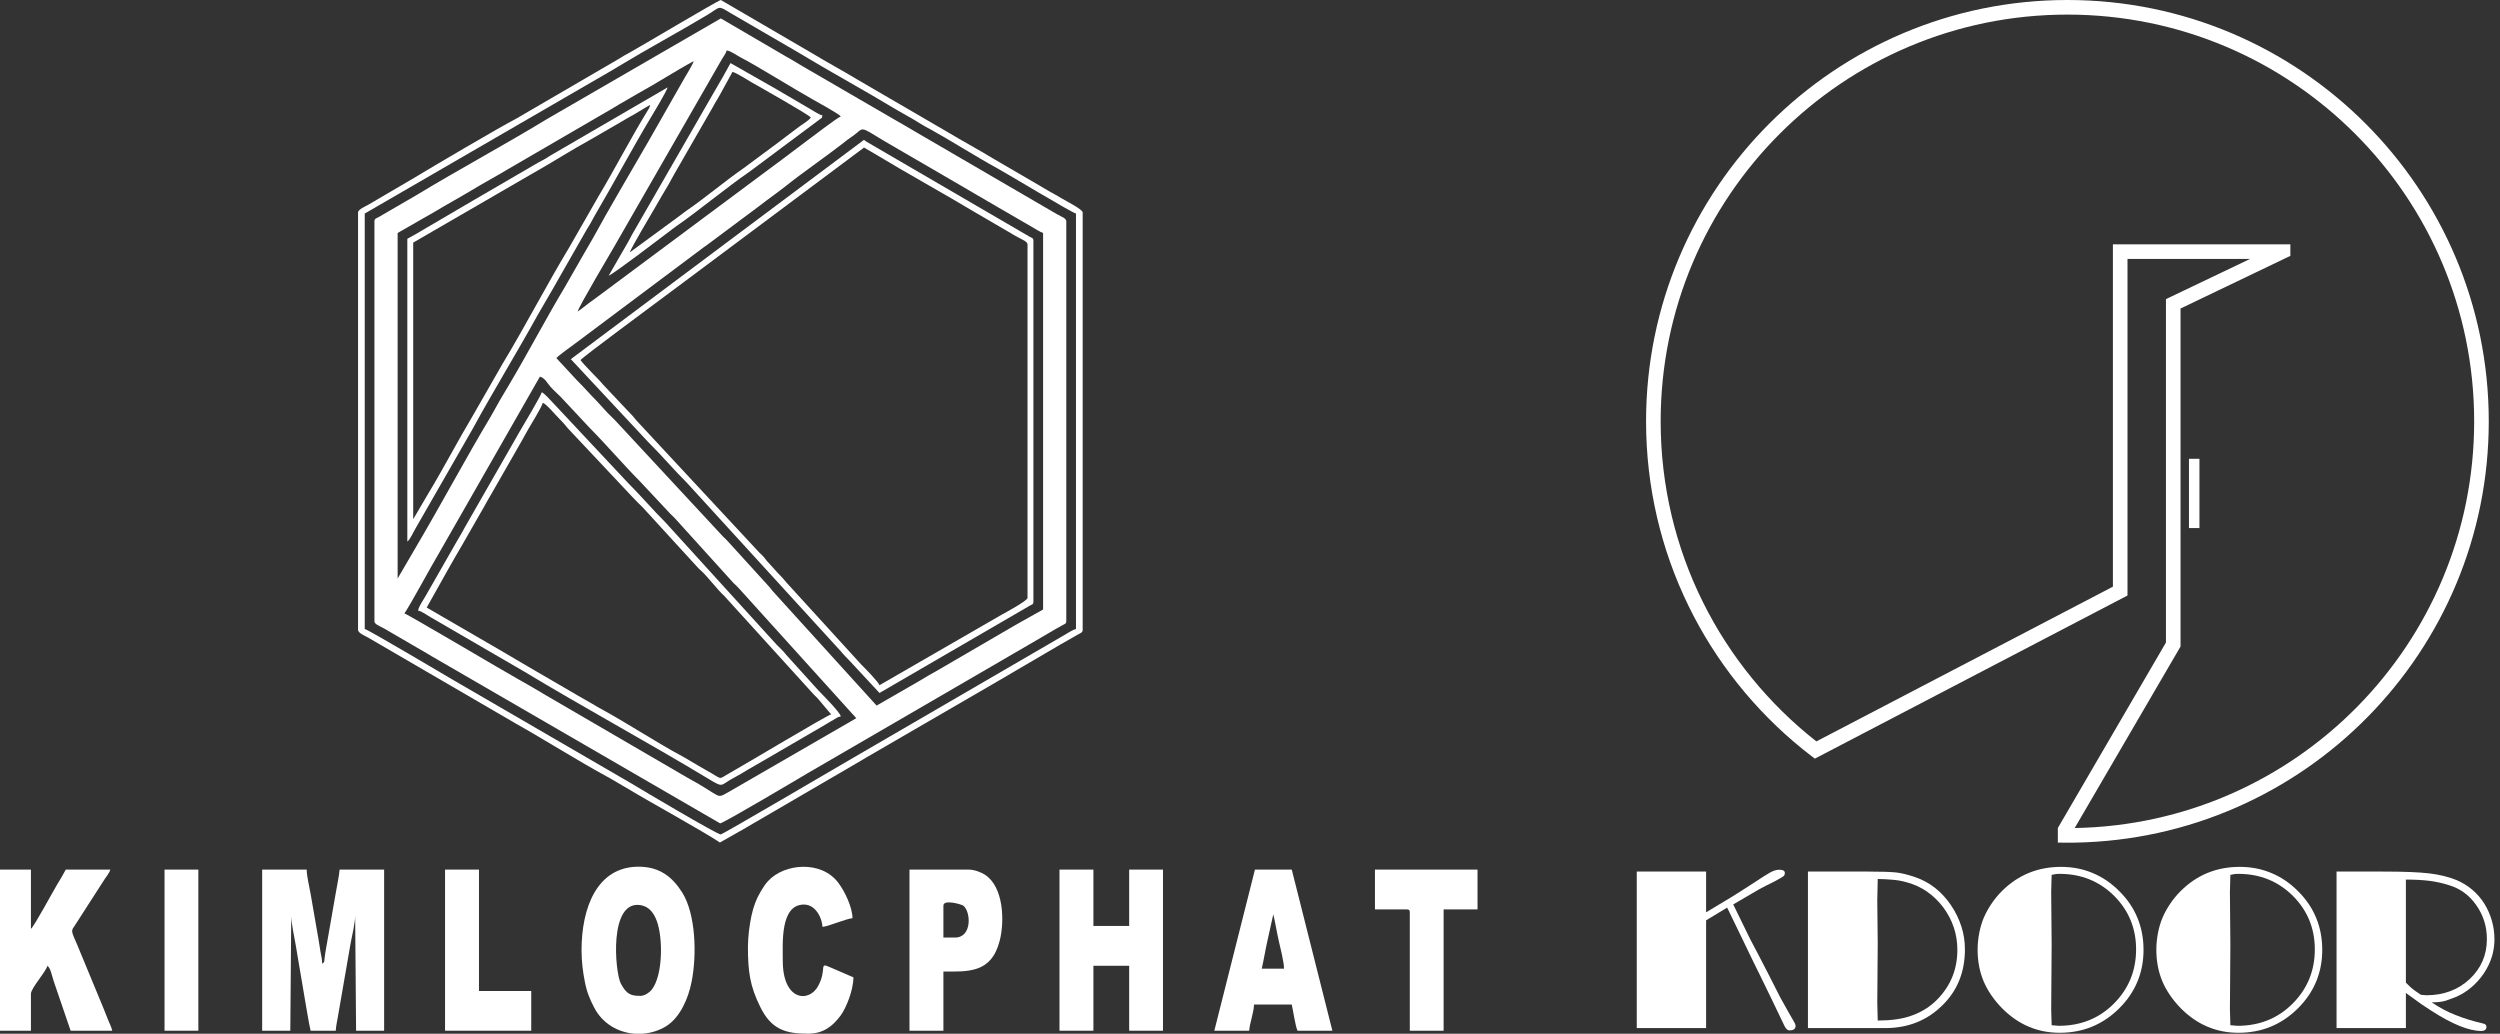
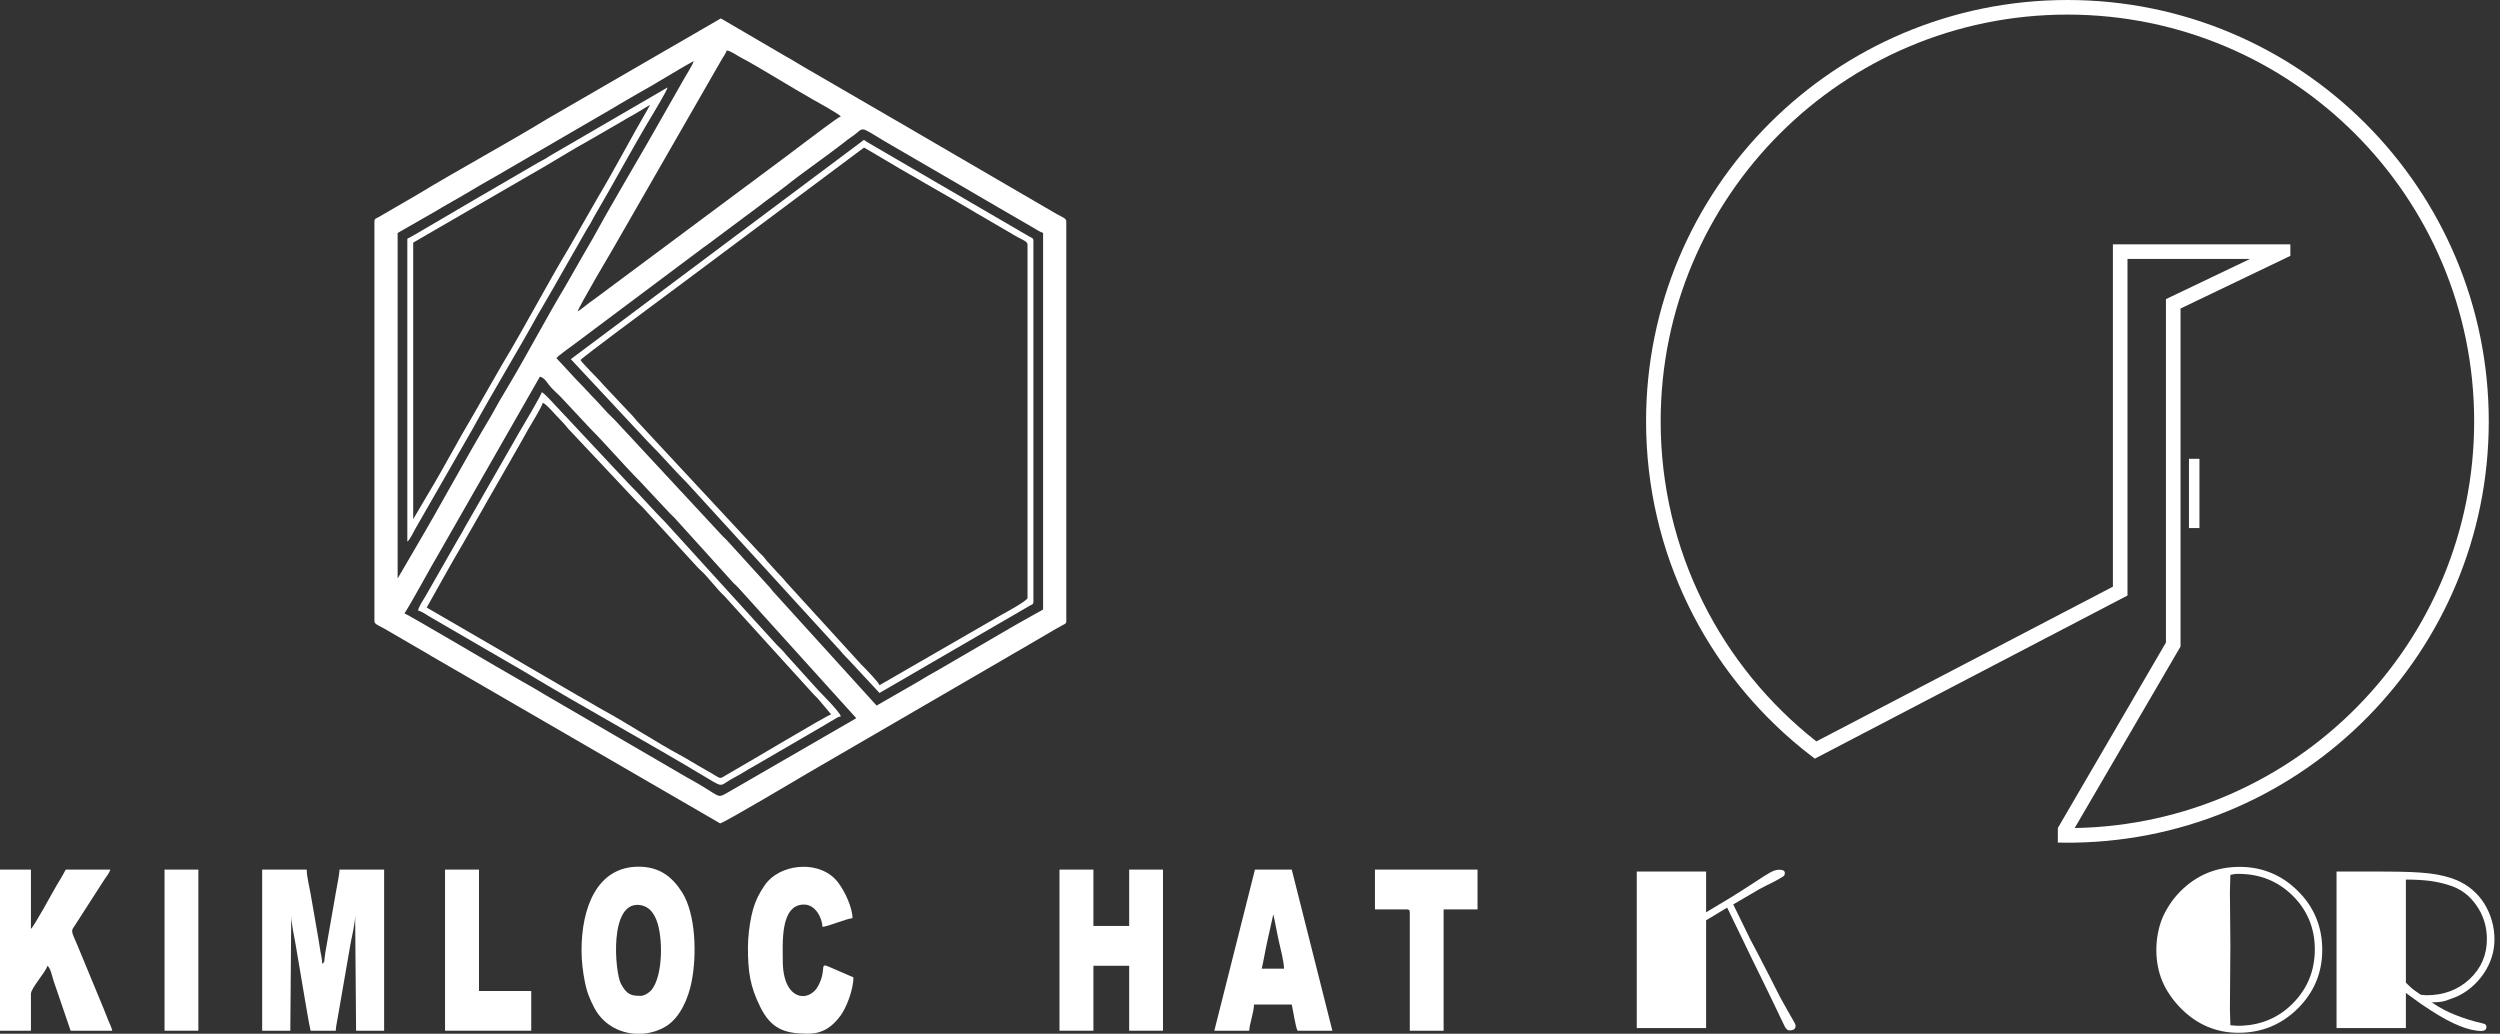
<svg xmlns="http://www.w3.org/2000/svg" width="445" height="184" viewBox="0 0 445 184" fill="none">
  <rect x="0" y="0" width="445" height="184" fill="#333333" stroke="none" />
  <path d="M308.513 160.984L311.527 167.155L312.933 169.823L314.868 173.57C315.886 175.607 316.551 176.917 316.864 177.501C317.936 179.443 318.656 180.719 319.022 181.33C319.308 181.832 319.464 182.111 319.491 182.165C319.572 182.369 319.613 182.511 319.613 182.593C319.613 183.136 319.253 183.407 318.534 183.407C318.153 183.407 317.821 183.075 317.536 182.409C316.748 180.753 316.056 179.307 315.458 178.071C314.861 176.836 314.263 175.607 313.666 174.385C313.069 173.149 312.512 172.016 311.996 170.984C311.494 169.938 310.944 168.798 310.346 167.562L307.434 161.554L303.686 163.815V183H291.344V155.139H303.686V162.389C304.65 161.805 306.11 160.929 308.065 159.762C308.934 159.232 310.394 158.302 312.444 156.972C313.435 156.306 314.27 155.777 314.949 155.383C315.587 155.003 316.171 154.813 316.701 154.813C317.366 154.813 317.699 155.003 317.699 155.383C317.699 155.654 317.617 155.851 317.454 155.974C317.101 156.204 316.626 156.483 316.029 156.809C314.657 157.487 313.7 157.976 313.157 158.275C313.143 158.289 312.62 158.594 311.589 159.191C310.557 159.789 309.532 160.386 308.513 160.984Z" fill="white" />
-   <path d="M321.813 155.139H332.485C334.874 155.139 336.558 155.193 337.536 155.301C338.486 155.41 339.613 155.688 340.916 156.136C343.496 157.019 345.621 158.689 347.291 161.147C348.106 162.369 348.717 163.625 349.124 164.914C349.545 166.204 349.756 167.562 349.756 168.988C349.756 173.034 348.405 176.367 345.703 178.988C342.987 181.663 339.606 183 335.56 183H321.813V155.139ZM334.236 156.462L334.155 160.312L334.236 167.99L334.155 178.499L334.236 181.656C336.504 181.656 338.418 181.398 339.98 180.882C341.921 180.244 343.564 179.225 344.908 177.827C347.244 175.41 348.411 172.491 348.411 169.069C348.411 166.299 347.576 163.781 345.906 161.513C345.051 160.386 344.08 159.449 342.994 158.703C341.921 157.956 340.726 157.406 339.409 157.053C338.622 156.822 337.814 156.673 336.986 156.605C335.872 156.51 334.956 156.462 334.236 156.462Z" fill="white" />
-   <path d="M381.548 169.069C381.548 173.143 380.102 176.618 377.21 179.497C375.743 180.95 374.128 182.036 372.362 182.756C370.611 183.475 368.696 183.835 366.619 183.835C362.668 183.835 359.246 182.375 356.354 179.456C354.888 177.949 353.795 176.347 353.075 174.65C352.369 172.939 352.016 171.079 352.016 169.069C352.016 168.078 352.111 167.087 352.301 166.096C352.491 165.105 352.763 164.188 353.116 163.346C353.483 162.504 353.931 161.69 354.46 160.902C354.99 160.101 355.621 159.334 356.354 158.601C359.233 155.736 362.736 154.303 366.863 154.303C368.887 154.303 370.767 154.67 372.505 155.403C374.243 156.123 375.825 157.202 377.25 158.642C378.676 160.054 379.749 161.635 380.468 163.387C381.188 165.139 381.548 167.033 381.548 169.069ZM365.193 155.729L365.112 158.805L365.193 168.234L365.112 179.66L365.193 182.491L366.456 182.593C370.367 182.593 373.632 181.282 376.252 178.662C378.9 176.014 380.224 172.79 380.224 168.988C380.224 165.24 378.914 162.056 376.293 159.436C373.659 156.843 370.434 155.546 366.619 155.546C366.225 155.546 365.954 155.566 365.804 155.607C365.669 155.634 365.465 155.675 365.193 155.729Z" fill="white" />
  <path d="M413.36 169.069C413.36 173.143 411.914 176.618 409.022 179.497C407.556 180.95 405.94 182.036 404.175 182.756C402.424 183.475 400.509 183.835 398.432 183.835C394.481 183.835 391.059 182.375 388.167 179.456C386.701 177.949 385.608 176.347 384.888 174.65C384.182 172.939 383.829 171.079 383.829 169.069C383.829 168.078 383.924 167.087 384.114 166.096C384.304 165.105 384.576 164.188 384.929 163.346C385.295 162.504 385.743 161.69 386.273 160.902C386.802 160.101 387.434 159.334 388.167 158.601C391.045 155.736 394.548 154.303 398.676 154.303C400.699 154.303 402.58 154.67 404.318 155.403C406.056 156.123 407.637 157.202 409.063 158.642C410.489 160.054 411.561 161.635 412.281 163.387C413.001 165.139 413.36 167.033 413.36 169.069ZM397.006 155.729L396.925 158.805L397.006 168.234L396.925 179.66L397.006 182.491L398.269 182.593C402.179 182.593 405.445 181.282 408.065 178.662C410.713 176.014 412.037 172.79 412.037 168.988C412.037 165.24 410.726 162.056 408.106 159.436C405.472 156.843 402.247 155.546 398.432 155.546C398.038 155.546 397.766 155.566 397.617 155.607C397.481 155.634 397.278 155.675 397.006 155.729Z" fill="white" />
  <path d="M432.831 178.418C434.297 179.395 435.703 180.142 437.047 180.658C438.567 181.269 440.19 181.771 441.914 182.165C442.362 182.246 442.586 182.443 442.586 182.756C442.586 183.258 442.281 183.509 441.67 183.509C439.47 183.509 436.524 182.321 432.831 179.945C432.111 179.483 431.493 179.076 430.978 178.723C430.462 178.356 429.552 177.698 428.248 176.747V183H415.906V155.139H424.155C426.11 155.139 427.739 155.166 429.043 155.22C430.36 155.274 431.487 155.356 432.424 155.464C434.216 155.682 435.825 156.075 437.25 156.646C439.341 157.542 440.984 158.927 442.179 160.8C443.401 162.769 444.012 164.914 444.012 167.236C444.012 169.354 443.388 171.357 442.138 173.244C440.835 175.145 439.206 176.537 437.25 177.42C436.083 177.868 435.363 178.126 435.092 178.193C434.521 178.343 433.768 178.418 432.831 178.418ZM430.916 177.073L431.914 177.155C434.969 177.155 437.529 176.198 439.593 174.283C441.643 172.355 442.668 169.979 442.668 167.155C442.668 164.928 442.043 162.925 440.794 161.147C439.572 159.368 437.95 158.173 435.927 157.562C434.881 157.223 433.768 156.972 432.586 156.809C431.364 156.646 429.918 156.564 428.248 156.564V174.914C428.859 175.525 429.26 175.899 429.45 176.035C429.45 176.035 429.593 176.143 429.878 176.36C430.176 176.578 430.523 176.815 430.916 177.073Z" fill="white" />
  <path fill-rule="evenodd" clip-rule="evenodd" d="M96.102 67.04C97.001 67.279 97.386 68.162 97.955 68.807C98.506 69.433 99.148 70.003 99.772 70.611L105.02 76.225C107.846 79.06 111.021 82.778 113.883 85.65L119.223 91.356C119.554 91.687 119.756 91.871 120.086 92.203L130.582 103.799C130.931 104.13 131.225 104.37 131.537 104.738L152.42 127.839L129.812 140.908C127.279 142.307 128.839 141.939 122.288 138.387L97.221 123.79C95.515 122.777 93.955 121.838 92.212 120.881C90.064 119.703 72.631 109.358 71.989 109.192C73.219 107.352 76.687 100.891 78.026 98.663L96.102 67.04ZM99.038 63.745C99.368 63.303 101.68 61.665 102.323 61.186L125.316 43.975C125.701 43.718 125.866 43.607 126.215 43.331C127.371 42.466 128.399 41.693 129.573 40.828L134.711 36.999C135.299 36.557 135.794 36.17 136.381 35.729C137.537 34.864 138.693 34.054 139.831 33.152C142.529 30.961 147.08 27.832 150.089 25.476C150.676 24.997 151.172 24.629 151.777 24.224C153.943 22.733 152.658 22.236 157.594 25.218L171.559 33.336C172.22 33.741 172.807 34.054 173.504 34.477C174.917 35.324 176.165 36.005 177.542 36.833L183.542 40.312C184.111 40.625 185.175 41.325 185.671 41.472V108.493L182.019 110.536C181.395 110.904 180.753 111.273 180.147 111.604L167.192 119.151C165.889 119.869 164.733 120.55 163.485 121.305L156.035 125.593L137.574 105.253C137.207 104.83 137.134 104.646 136.712 104.222L129.647 96.455C129.335 96.086 129.041 95.847 128.692 95.497L109.92 75.286C109.351 74.624 108.727 74.108 108.121 73.464L106.305 71.476C105.02 70.187 103.993 68.972 102.69 67.684L99.038 63.745ZM102.818 55.461C103.057 54.486 108.892 44.675 109.351 43.865L128.49 10.547C128.747 10.087 129.206 9.535 129.353 8.983C130.105 9.056 131.225 9.922 131.995 10.308C134.656 11.67 141.299 15.812 144.621 17.671C145.208 18.002 149.337 20.267 149.667 20.727C149.08 20.892 144.419 24.5 143.74 24.979L140.877 27.133C140.382 27.501 139.96 27.85 139.409 28.237L105.791 53.252C104.745 53.952 103.827 54.78 102.818 55.461ZM70.778 102.971V41.472L77.366 37.698C79.55 36.373 81.715 35.213 83.917 33.888C86.101 32.563 88.248 31.421 90.45 30.096L108.562 19.567C109.204 19.217 109.626 18.904 110.287 18.536C111.461 17.892 112.397 17.285 113.553 16.64C116.673 14.947 120.453 12.499 123.481 10.879C123.352 11.413 122.251 13.198 121.903 13.787L115.388 25.218C112.305 30.575 108.433 37.091 105.516 42.447C104.947 43.497 104.378 44.343 103.809 45.393L100.543 51.099C97.276 56.529 93.863 63.045 90.633 68.457C90.046 69.433 89.569 70.279 88.963 71.273C88.376 72.267 87.936 73.169 87.349 74.145C82.944 81.508 78.559 89.718 74.154 97.191L70.778 102.971ZM66.649 39.392V110.573C66.649 111.107 67.42 111.346 68.319 111.843L75.953 116.279C76.595 116.666 77.164 117.016 77.898 117.421L128.179 146.559C128.674 146.596 142.804 138.202 143.538 137.761L178.331 117.549C179.689 116.721 180.9 116.077 182.258 115.267L188.02 111.898C188.46 111.677 188.607 111.585 189.011 111.346C189.451 111.088 189.8 111.07 189.8 110.573V39.392C189.8 38.858 189.029 38.619 188.13 38.122L163.063 23.525C162.384 23.101 161.815 22.807 161.118 22.383C160.42 21.978 159.797 21.61 159.136 21.242L143.758 12.315C142.437 11.578 141.299 10.805 139.96 10.087L128.307 3.277L97.405 21.169C89.973 25.697 81.623 30.188 74.191 34.698L67.438 38.619C66.998 38.876 66.649 38.876 66.649 39.392Z" fill="white" />
-   <path fill-rule="evenodd" clip-rule="evenodd" d="M64.924 38.011L98.451 18.591C99.185 18.205 99.717 17.818 100.414 17.45L108.268 12.904C108.984 12.517 109.553 12.13 110.213 11.744C115.205 8.725 120.93 5.633 125.94 2.632C128.362 1.16 127.701 0.92 130.087 2.356L141.868 9.204C147.704 12.738 153.906 16.106 159.723 19.622C161.081 20.432 162.366 21.076 163.65 21.905C164.274 22.31 164.953 22.66 165.632 23.028C169.265 25.034 173.706 27.869 177.505 29.949C179.303 30.924 190.68 37.809 191.525 38.011V111.954C190.992 112.082 189.983 112.727 189.488 113.021L152.089 134.76C148.896 136.601 128.692 148.492 128.289 148.529C127.683 148.566 114.012 140.448 112.415 139.473L80.779 121.102C79.733 120.495 65.621 112.119 64.924 111.954V38.011ZM63.731 37.827V112.119C63.731 112.69 64.998 113.187 65.475 113.463L91.753 128.759C96.964 131.686 102.745 135.349 107.883 138.147C108.58 138.534 109.186 138.865 109.846 139.27C110.562 139.712 111.204 140.062 111.92 140.485C115.517 142.675 125.224 147.995 128.142 149.965L132.216 147.664C133.592 146.836 134.913 146.099 136.253 145.308L152.365 135.92C153.099 135.497 153.667 135.147 154.328 134.76L176.697 121.783C177.358 121.415 177.927 121.047 178.661 120.642C179.395 120.218 180 119.869 180.716 119.427L186.698 115.93C187.414 115.525 188.093 115.12 188.772 114.715L191.837 112.966C192.259 112.708 192.717 112.635 192.717 112.119V37.827C192.717 37.257 189.781 35.802 188.901 35.269C188.24 34.864 187.634 34.532 186.937 34.146C186.148 33.722 185.652 33.373 184.863 32.931L176.807 28.237C174.092 26.58 171.449 25.181 168.733 23.543C168.018 23.12 167.485 22.825 166.77 22.402L152.603 14.155C149.961 12.554 147.226 11.1 144.529 9.461L128.307 0C127.61 0.184 113.939 8.339 112.122 9.333C111.516 9.664 110.782 10.05 110.158 10.474L91.863 21.132C89.257 22.457 76.614 29.894 73.751 31.642L65.585 36.428C65.126 36.704 63.731 37.257 63.731 37.827Z" fill="white" />
  <path fill-rule="evenodd" clip-rule="evenodd" d="M46.665 183.466H51.675L51.84 163.089C51.84 164.157 52.409 166.973 52.629 168.17L54.354 178.367C54.666 180.061 54.923 181.883 55.29 183.466H59.768C59.786 182.748 60.025 181.717 60.153 180.926L62.373 168.114C62.612 166.715 63.218 164.415 63.218 162.924L63.383 183.466H68.374V154.788H60.447C60.355 156.021 59.97 157.677 59.768 158.948L57.914 169.532C57.621 171.299 57.896 171.152 57.346 171.557C57.346 170.673 57.162 170.084 57.052 169.44C56.923 168.685 56.813 167.967 56.721 167.36L55.29 159.113C55.088 157.898 54.593 155.984 54.593 154.788H46.665V183.466Z" fill="white" />
  <path fill-rule="evenodd" clip-rule="evenodd" d="M188.589 183.466H194.626V171.906H200.993V183.466H207.012V154.788H200.993V164.82H194.626V154.788H188.589V183.466Z" fill="white" />
  <path fill-rule="evenodd" clip-rule="evenodd" d="M0 183.466H5.505V176.913C5.505 175.864 8.111 173.103 8.441 171.906C9.028 172.33 9.285 173.858 9.542 174.594L12.57 183.466H19.984C19.8 182.711 19.543 182.288 19.268 181.607C19.011 180.981 18.773 180.319 18.479 179.619L13.781 168.262C12.552 165.464 12.643 165.758 13.396 164.617L18.608 156.518C18.919 156.039 19.488 155.377 19.635 154.788H11.708C11.249 155.671 10.717 156.555 10.185 157.42C9.432 158.671 6.056 164.948 5.505 165.335V154.788H0V183.466Z" fill="white" />
  <path fill-rule="evenodd" clip-rule="evenodd" d="M114.012 177.263C112.379 177.263 111.553 177.06 110.507 175.072C109.461 173.066 108.323 160.126 114.067 161.12C115.59 161.396 116.379 162.555 116.875 163.844C118.031 166.808 118.031 173.581 116.012 176.158C115.645 176.637 114.764 177.263 114.012 177.263ZM114.452 184H112.911C110.048 183.761 107.259 182.251 105.754 179.325C105.02 177.907 104.47 176.655 104.103 174.76C103.754 173.011 103.515 171.133 103.515 169.127C103.515 161.58 106.268 154.272 113.663 154.272C117.443 154.272 119.701 156.113 121.462 158.911C123.811 162.684 124.086 169.882 123.095 174.796C122.527 177.668 121.095 181.092 118.563 182.675C117.333 183.429 115.902 183.871 114.452 184Z" fill="white" />
  <path fill-rule="evenodd" clip-rule="evenodd" d="M226.648 162.74C227.015 164.304 227.253 165.85 227.62 167.47C227.895 168.685 228.556 171.225 228.556 172.422H224.592C224.959 170.839 225.235 169.072 225.583 167.544L226.648 162.74ZM216.151 183.466H222.354C222.464 182.03 223.179 180.245 223.216 178.809H229.932C230.189 179.914 230.575 182.675 230.96 183.466H237.162L229.932 154.788H223.381L216.151 183.466Z" fill="white" />
  <path fill-rule="evenodd" clip-rule="evenodd" d="M133.133 168.611C133.133 172.956 133.5 175.533 135.317 179.214C137.262 183.172 139.703 184 143.813 184C146.694 184 148.309 182.509 149.594 180.816C150.603 179.472 151.906 176.251 151.906 173.968L147.704 172.146C145.703 171.244 147.245 172.459 145.648 175.477C144.033 178.533 139.336 178.183 139.336 171.041C139.336 167.875 138.84 161.009 143.116 161.009C145.245 161.009 146.364 163.549 146.401 164.985C147.502 164.893 150.603 163.531 151.741 163.439C151.741 161.488 150.346 158.635 149.227 157.144C146.217 153.112 139.611 153.665 136.712 156.831C136.253 157.309 135.794 158.046 135.427 158.653C134.656 159.942 134.124 161.304 133.757 163.016C133.408 164.617 133.133 166.808 133.133 168.611Z" fill="white" />
-   <path fill-rule="evenodd" clip-rule="evenodd" d="M169.999 166.881H167.926V161.193C167.926 160.015 171.229 160.991 171.504 161.23C172.844 162.39 173.027 166.881 169.999 166.881ZM161.888 183.466H167.926V172.937C172.312 172.937 176.459 173.269 177.945 167.452C178.844 163.991 178.661 157.843 175.303 155.689C174.642 155.266 173.449 154.788 172.403 154.788H161.888V183.466Z" fill="white" />
  <path fill-rule="evenodd" clip-rule="evenodd" d="M103.332 64.094C103.681 63.579 115.884 54.578 115.884 54.559L122.215 49.847C124.38 48.227 126.38 46.755 128.527 45.135C129.114 44.712 129.518 44.399 130.105 43.957L153.796 26.267L155.539 27.28C161.43 30.851 167.889 34.385 173.835 37.956L179.395 41.196C180.037 41.582 180.588 41.914 181.248 42.263C182.092 42.724 182.9 43 182.9 43.533V106.431C182.9 106.928 178.881 109.1 178.202 109.469L156.548 121.967C156.42 121.452 153.979 118.948 153.319 118.304L140.07 103.781C139.427 103.008 139.134 102.676 138.437 101.977L136.785 100.154C136.381 99.749 136.363 99.639 136.014 99.216C135.739 98.884 135.464 98.645 135.152 98.35L113.37 74.936C112.746 74.163 112.434 73.814 111.736 73.114L107.222 68.328C107.204 68.291 107.167 68.254 107.149 68.218C106.543 67.5 103.846 64.868 103.332 64.094ZM101.607 63.929L115.352 78.655C117.682 80.956 119.994 83.68 122.325 85.999L149.667 115.93C150.181 116.592 150.731 117.071 151.319 117.715L156.548 123.348L183.267 107.83C183.652 107.591 183.946 107.628 183.946 107.112V42.852C183.946 42.337 183.652 42.355 183.267 42.134L154.291 25.255C154.255 25.236 154.218 25.218 154.181 25.181C154.145 25.163 154.108 25.145 154.09 25.108C153.667 24.813 154.053 25.108 153.796 24.887L101.607 63.929Z" fill="white" />
  <path fill-rule="evenodd" clip-rule="evenodd" d="M244.741 161.874H250.43C250.815 161.874 250.944 162.003 250.944 162.39V183.466H256.963V161.874H263V154.788H244.741V161.874Z" fill="white" />
  <path fill-rule="evenodd" clip-rule="evenodd" d="M79.219 183.466H94.56V176.398H85.257V154.788H79.219V183.466Z" fill="white" />
  <path fill-rule="evenodd" clip-rule="evenodd" d="M96.616 71.697C97.221 71.862 98.909 73.906 99.937 74.936C100.579 75.562 100.855 76.041 101.479 76.667L112.764 88.668C113.278 89.239 113.847 89.754 114.397 90.306L124.05 100.854C124.582 101.443 125.169 101.885 125.683 102.492L127.775 104.885C127.885 105.014 127.885 105.014 128.013 105.161C128.325 105.511 128.546 105.713 128.876 106.026L144.804 123.569C145.098 123.863 145.281 124.047 145.575 124.342L147.942 127.158C147.061 127.397 132.785 135.975 129.922 137.577C127.61 138.847 128.931 138.847 125.444 136.951C123.848 136.067 122.582 135.22 120.967 134.355C117.076 132.275 111.59 128.704 107.479 126.459C106.745 126.072 106.048 125.649 105.295 125.207C104.488 124.71 103.736 124.342 102.983 123.882L93.936 118.617C92.377 117.697 91.037 116.924 89.496 116.003L75.953 108.143L79.733 101.406C80.192 100.633 80.559 99.915 81.054 99.087C81.513 98.314 81.917 97.633 82.32 96.915L86.284 89.994C86.706 89.257 87.073 88.539 87.532 87.803L91.496 80.882C92.395 79.373 93.184 77.882 94.046 76.372C94.615 75.378 96.451 72.433 96.616 71.697ZM74.412 108.677C75.219 108.861 76.008 109.524 76.76 109.929L93.239 119.501C103.791 125.87 115.443 132.202 126.032 138.589C129.023 140.393 128.032 139.749 130.839 138.331C131.684 137.89 132.344 137.466 133.133 136.988C133.904 136.527 134.711 136.086 135.537 135.607L144.896 130.158C145.758 129.68 146.346 129.312 147.19 128.815C147.648 128.52 147.924 128.391 148.382 128.115C148.896 127.802 149.043 127.655 149.667 127.508C149.465 126.716 146.364 123.605 145.667 122.888L139.923 116.537C139.336 115.764 138.895 115.433 138.253 114.77L118.453 92.994C116.269 90.822 114.03 88.19 111.736 85.907L98.304 71.568C97.68 70.942 97.166 70.279 96.451 69.801C96.304 70.408 93.092 75.838 92.34 77.09C91.844 77.918 91.478 78.673 90.964 79.501L82.669 93.988C82.229 94.853 81.752 95.571 81.293 96.399L75.769 106.063C75.366 106.8 74.613 107.775 74.412 108.677Z" fill="white" />
-   <path fill-rule="evenodd" clip-rule="evenodd" d="M73.549 92.423V43.184L94.615 30.98C97.974 29.102 101.827 26.636 105.167 24.813L110.415 21.776C111.296 21.242 112.085 20.8 113.039 20.267C113.994 19.733 114.801 19.162 115.737 18.665C115.608 19.236 115.462 19.383 115.186 19.843C112.434 24.316 109.388 30.17 106.58 34.864L101.295 44.086C97.386 50.565 93.368 58.296 89.422 64.812L84.137 74.034C81.55 78.36 78.926 83.404 76.228 87.858L73.549 92.423ZM72.503 42.503V96.399C73.035 96.013 73.622 94.614 74.026 93.951L84.156 76.299C87.697 69.801 92.046 62.696 95.698 56.087L98.616 51.062C99.148 50.16 99.552 49.369 100.047 48.54L104.378 40.956C104.598 40.588 104.855 40.183 105.094 39.778C105.387 39.281 105.534 38.932 105.828 38.435C109.167 32.747 112.672 26.194 115.939 20.764C116.434 19.954 118.691 16.18 118.838 15.554L98.671 27.28C98.139 27.593 97.808 27.777 97.276 28.126C96.744 28.476 96.267 28.66 95.716 28.992L84.174 35.71C83.165 36.263 82.357 36.815 81.348 37.367L75.476 40.809C74.503 41.398 73.476 41.987 72.503 42.503Z" fill="white" />
+   <path fill-rule="evenodd" clip-rule="evenodd" d="M73.549 92.423V43.184L94.615 30.98C97.974 29.102 101.827 26.636 105.167 24.813L110.415 21.776C111.296 21.242 112.085 20.8 113.039 20.267C113.994 19.733 114.801 19.162 115.737 18.665C112.434 24.316 109.388 30.17 106.58 34.864L101.295 44.086C97.386 50.565 93.368 58.296 89.422 64.812L84.137 74.034C81.55 78.36 78.926 83.404 76.228 87.858L73.549 92.423ZM72.503 42.503V96.399C73.035 96.013 73.622 94.614 74.026 93.951L84.156 76.299C87.697 69.801 92.046 62.696 95.698 56.087L98.616 51.062C99.148 50.16 99.552 49.369 100.047 48.54L104.378 40.956C104.598 40.588 104.855 40.183 105.094 39.778C105.387 39.281 105.534 38.932 105.828 38.435C109.167 32.747 112.672 26.194 115.939 20.764C116.434 19.954 118.691 16.18 118.838 15.554L98.671 27.28C98.139 27.593 97.808 27.777 97.276 28.126C96.744 28.476 96.267 28.66 95.716 28.992L84.174 35.71C83.165 36.263 82.357 36.815 81.348 37.367L75.476 40.809C74.503 41.398 73.476 41.987 72.503 42.503Z" fill="white" />
  <path fill-rule="evenodd" clip-rule="evenodd" d="M29.288 183.466H35.306V154.788H29.288V183.466Z" fill="white" />
-   <path fill-rule="evenodd" clip-rule="evenodd" d="M112.122 44.914C112.305 44.123 116.141 37.772 116.654 36.852C117.425 35.471 118.141 34.293 118.948 32.931C119.37 32.213 119.646 31.624 120.049 30.943L126.986 18.886C127.371 18.131 127.756 17.597 128.123 16.916L130.381 12.793C131.096 12.959 133.133 14.284 133.941 14.744C134.858 15.26 143.96 20.395 144.327 20.911C143.96 21.463 143.006 21.997 142.4 22.439C141.721 22.954 141.152 23.377 140.437 23.911C139.721 24.445 139.134 24.905 138.473 25.402L132.344 29.949C129.298 32.047 125.371 35.324 122.361 37.385C121.884 37.717 121.793 37.79 121.37 38.122L112.122 44.914ZM108.342 49.074C109.076 48.872 118.618 41.582 119.113 41.214C119.59 40.864 119.756 40.699 120.288 40.331C124.215 37.625 129.445 33.281 133.445 30.538L137.005 27.887C138.62 26.654 140.161 25.549 141.74 24.353L145.887 21.261C146.327 20.911 146.217 21.205 146.401 20.561C145.868 20.432 144.859 19.788 144.364 19.493L140.345 17.137C139.611 16.695 138.987 16.364 138.271 15.922L130.032 11.229C129.169 12.848 128.307 14.358 127.353 15.959L112.47 41.822C112.232 42.245 112.085 42.613 111.81 43.055L108.342 49.074Z" fill="white" />
  <path fill-rule="evenodd" clip-rule="evenodd" d="M323.313 131.97C306.437 118.716 295.598 98.124 295.598 75C295.598 35.014 328.014 2.598 368 2.598C407.986 2.598 440.402 35.014 440.402 75C440.402 114.554 408.687 146.699 369.3 147.391V147.382L388.136 115.077V54.916L407.683 45.543V43.493H376.097V104.429L323.313 131.97ZM389.635 81.663V93.992H391.5V81.663H389.635ZM366.296 147.384V149.981C366.862 149.994 367.43 150 368 150C368.434 150 368.867 149.997 369.3 149.989C410.122 149.295 443 115.987 443 75C443 33.579 409.421 0 368 0C326.579 0 293 33.579 293 75C293 98.532 303.837 119.534 320.795 133.284C321.533 133.883 322.283 134.467 323.042 135.038L378.694 106.001V46.091H400.511L385.538 53.244V114.372L366.296 147.384Z" fill="white" />
</svg>